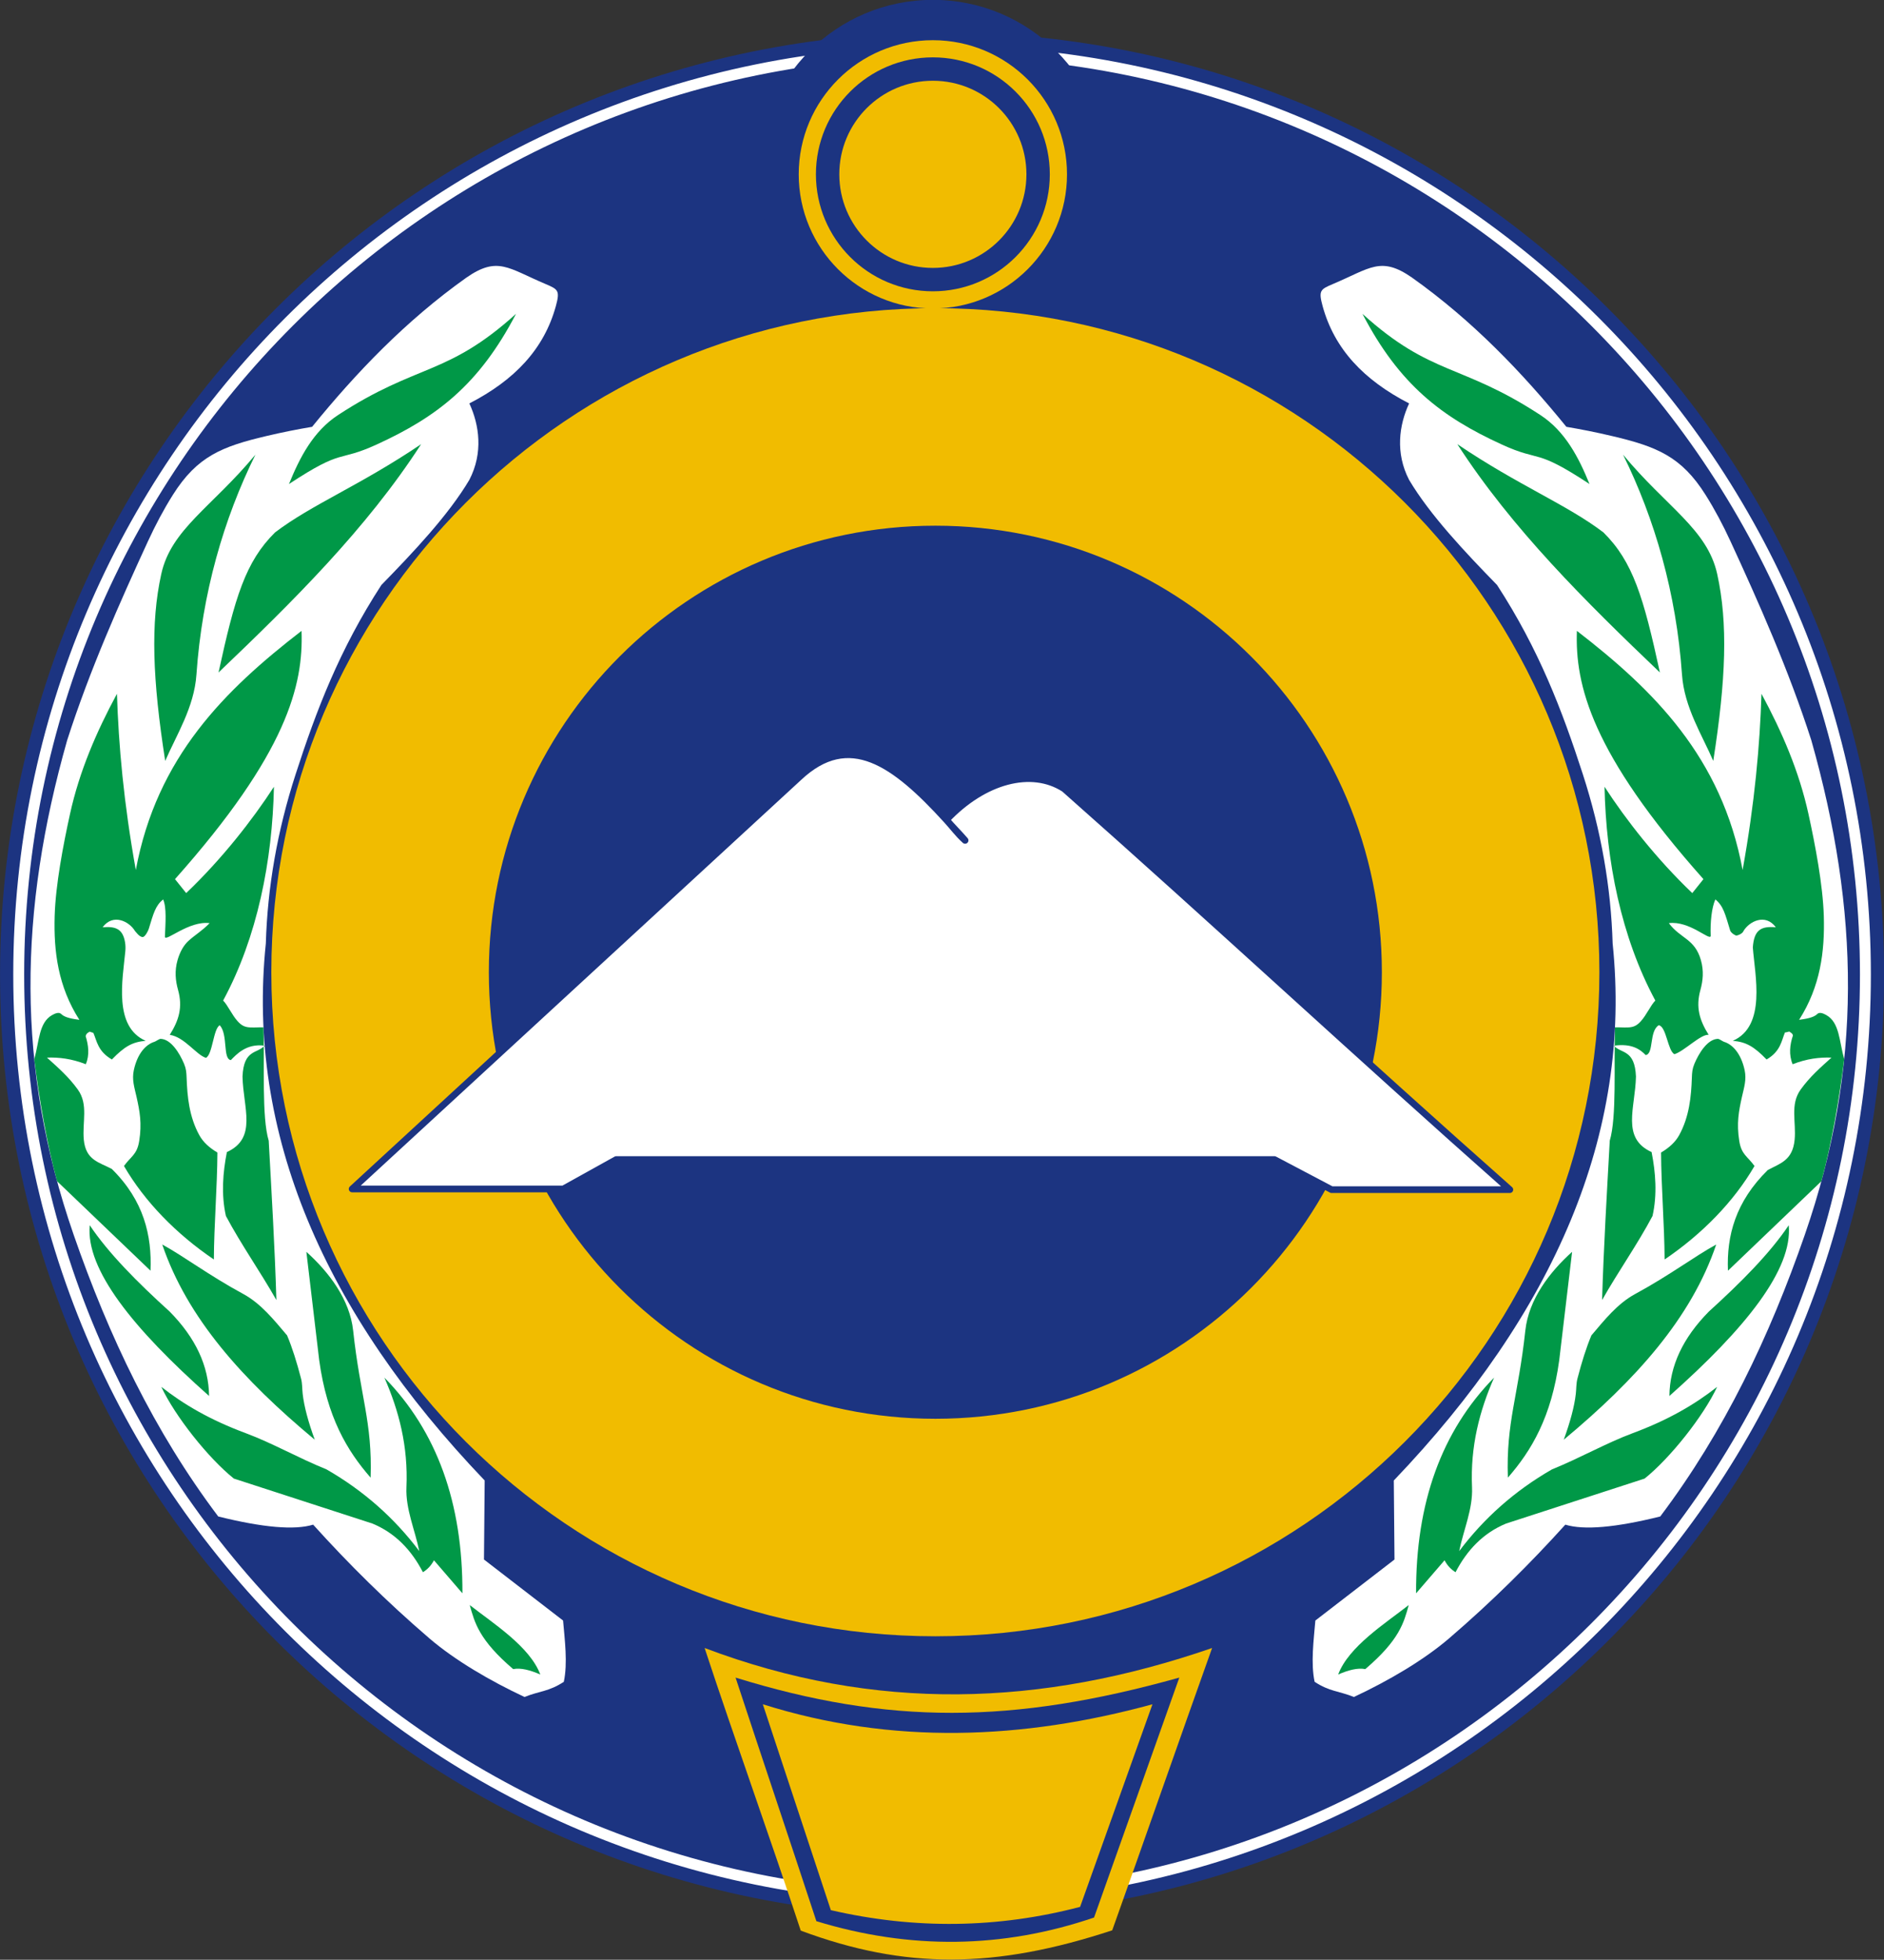
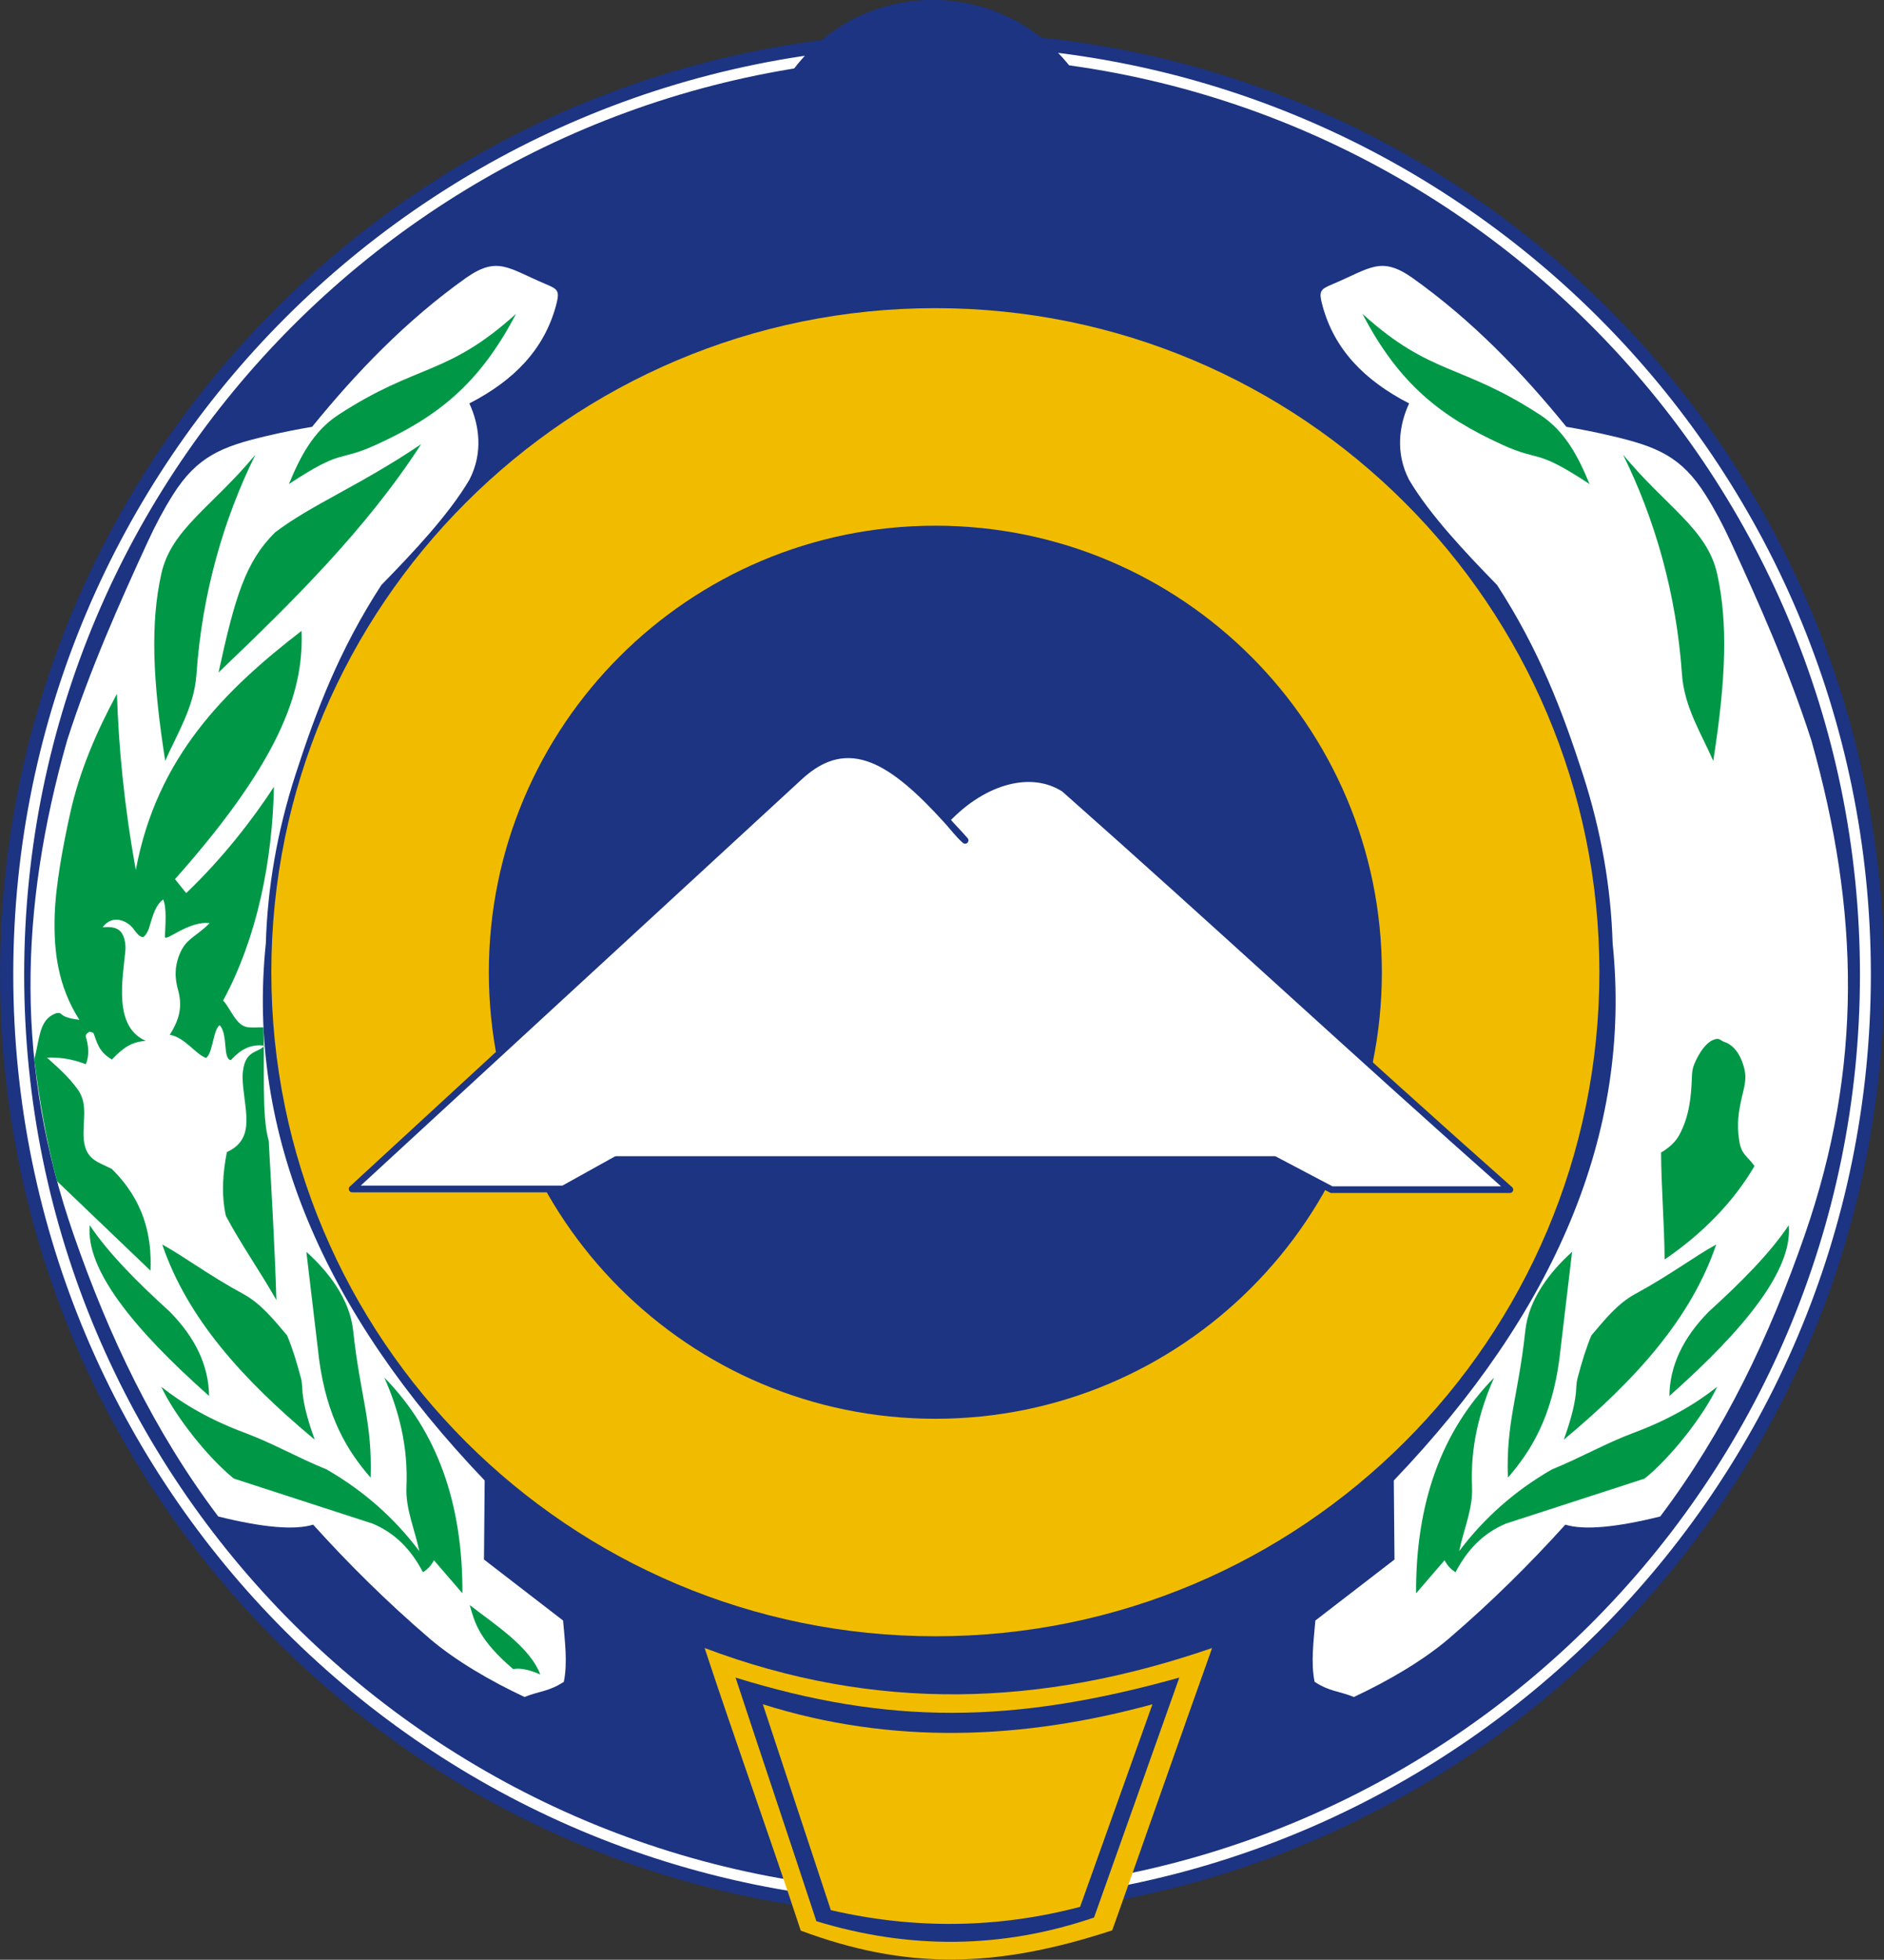
<svg xmlns="http://www.w3.org/2000/svg" version="1.0" width="577" height="600" id="svg2272">
  <rect width="100%" height="100%" fill="#333333" stroke="none" />
  <defs id="defs2274" />
  <g id="g4334">
    <path d="M 107.95,115.404 C 121.294,115.404 132.115,126.225 132.115,139.569 C 132.115,152.912 121.294,163.734 107.95,163.734 C 94.606,163.734 83.785,152.912 83.785,139.569 C 83.785,126.225 94.606,115.404 107.95,115.404 L 107.95,115.404 z " transform="matrix(11.939,0,0,11.936,-1000.296,-1367.517)" style="fill:#1c3481;fill-rule:evenodd" id="_131861944" />
    <path d="M 107.95,115.743 C 121.106,115.743 131.776,126.412 131.776,139.569 C 131.776,152.726 121.106,163.395 107.95,163.395 C 94.793,163.395 84.124,152.726 84.124,139.569 C 84.124,126.412 94.793,115.743 107.95,115.743 L 107.95,115.743 z M 107.95,116.023 C 120.952,116.023 131.496,126.567 131.496,139.569 C 131.496,152.571 120.952,163.115 107.95,163.115 C 94.948,163.115 84.404,152.571 84.404,139.569 C 84.404,126.567 94.948,116.023 107.95,116.023 L 107.95,116.023 z " transform="matrix(11.939,0,0,11.936,-1000.296,-1367.517)" style="fill:#ffffff;fill-rule:evenodd" id="_131859272" />
    <path d="M 107.714,114.567 C 110.186,114.567 112.19,116.571 112.19,119.043 C 112.19,121.514 110.186,123.519 107.714,123.519 C 105.243,123.519 103.238,121.514 103.238,119.043 C 103.238,116.571 105.243,114.567 107.714,114.567 z " transform="matrix(11.939,0,0,11.936,-1000.296,-1367.517)" style="fill:#1c3481;fill-rule:evenodd" id="_131779832" />
    <path d="M 101.859,156.843 C 102.618,159.15 103.567,161.785 104.325,164.092 C 107.01,165.093 109.318,165.071 112.315,164.084 C 113.122,161.824 114.07,159.103 114.877,156.843 C 110.495,158.355 106.238,158.497 101.859,156.843 z " transform="matrix(11.939,0,0,11.936,-1000.296,-1367.517)" style="fill:#f1bc00;fill-rule:evenodd" id="_131783040" />
-     <path d="M 107.714,115.602 C 109.614,115.602 111.155,117.143 111.155,119.043 C 111.155,120.943 109.614,122.484 107.714,122.484 C 105.814,122.484 104.273,120.943 104.273,119.043 C 104.273,117.143 105.814,115.602 107.714,115.602 z " transform="matrix(11.939,0,0,11.936,-1000.296,-1367.517)" style="fill:#f1bc00;fill-rule:evenodd" id="_131783896" />
    <path d="M 107.778,122.475 C 117.184,122.475 124.812,130.103 124.812,139.509 C 124.812,148.914 117.184,156.542 107.778,156.542 C 98.372,156.542 90.744,148.914 90.744,139.509 C 90.744,130.103 98.372,122.475 107.778,122.475 L 107.778,122.475 z " transform="matrix(11.939,0,0,11.936,-1000.296,-1367.517)" style="fill:#f1bc00;fill-rule:evenodd" id="_132154072" />
    <path d="M 107.778,128.055 C 114.103,128.055 119.232,133.184 119.232,139.509 C 119.232,145.834 114.103,150.963 107.778,150.963 C 101.453,150.963 96.324,145.834 96.324,139.509 C 96.324,133.184 101.453,128.055 107.778,128.055 z " transform="matrix(11.939,0,0,11.936,-1000.296,-1367.517)" style="fill:#1c3481;fill-rule:evenodd" id="_132155144" />
    <path d="M 102.653,157.602 C 103.301,159.572 104.079,161.88 104.726,163.85 C 107.126,164.583 109.5,164.558 111.849,163.756 C 112.538,161.827 113.347,159.532 114.036,157.602 C 109.746,158.802 106.567,158.812 102.653,157.602 L 102.653,157.602 z " transform="matrix(11.939,0,0,11.936,-1000.296,-1367.517)" style="fill:#1c3481;fill-rule:evenodd" id="_132155408" />
    <path d="M 92.817,145.068 L 98.234,145.068 L 99.591,144.314 L 116.477,144.314 L 117.942,145.086 L 122.515,145.086 C 118.584,141.607 115.017,138.283 111.085,134.804 C 110.24,134.259 109.019,134.588 108.062,135.601 C 108.225,135.789 108.378,135.939 108.541,136.127 C 108.355,135.961 108.224,135.778 108.062,135.601 C 106.73,134.14 105.569,133.297 104.275,134.514 L 92.817,145.068 z " transform="matrix(11.939,0,0,11.936,-1000.296,-1367.517)" style="fill:#ffffff;fill-rule:evenodd;stroke:#1c3481;stroke-width:0.172;stroke-linecap:round;stroke-linejoin:round;stroke-miterlimit:4;stroke-dasharray:none" id="_131779688" />
    <path d="M 103.352,158.286 C 103.934,160.055 104.515,161.798 105.097,163.567 C 107.251,164.064 109.382,164.036 111.491,163.483 C 112.11,161.751 112.728,160.018 113.347,158.286 C 110.022,159.195 106.677,159.334 103.352,158.286 z " transform="matrix(11.939,0,0,11.936,-1000.296,-1367.517)" style="fill:#f1bc00;fill-rule:evenodd" id="_132158352" />
    <path d="M 107.714,116.342 C 109.205,116.342 110.414,117.551 110.414,119.042 C 110.414,120.533 109.205,121.743 107.714,121.743 C 106.223,121.743 105.014,120.533 105.014,119.042 C 105.014,117.551 106.223,116.342 107.714,116.342 z " transform="matrix(11.939,0,0,11.936,-1000.296,-1367.517)" style="fill:none;fill-rule:evenodd;stroke:#1c3481;stroke-width:0.6" id="_132159736" />
    <path d="M 123.938,153.679 C 123.035,154.679 122.052,155.655 120.956,156.596 C 120.298,157.16 119.396,157.687 118.515,158.099 C 118.118,157.94 117.895,157.964 117.507,157.71 C 117.404,157.231 117.485,156.627 117.526,156.138 C 118.203,155.616 118.879,155.095 119.556,154.573 C 119.55,153.897 119.544,153.221 119.538,152.546 C 123.65,148.246 125.656,143.644 125.152,138.772 C 125.109,137.331 124.858,135.884 124.388,134.432 C 123.856,132.79 123.261,131.23 122.186,129.575 C 121.374,128.743 120.466,127.782 119.93,126.879 C 119.573,126.188 119.673,125.474 119.931,124.919 C 118.77,124.321 118.014,123.525 117.712,122.422 C 117.603,122.024 117.653,121.993 117.974,121.857 C 118.937,121.45 119.203,121.136 120.002,121.689 C 121.567,122.8 122.839,124.135 123.965,125.519 C 124.312,125.577 124.727,125.658 125.135,125.755 C 126.277,126.024 126.913,126.275 127.536,127.265 C 127.773,127.641 127.984,128.041 128.173,128.451 C 128.898,130.023 129.666,131.749 130.249,133.561 C 131.485,137.924 131.573,141.939 130.083,146.239 C 129.177,148.854 128.018,151.286 126.373,153.469 C 125.227,153.754 124.415,153.824 123.938,153.679 L 123.938,153.679 z " transform="matrix(11.939,0,0,11.936,-1000.296,-1367.517)" style="fill:#ffffff;fill-rule:evenodd" id="_132158328" />
    <path d="M 124.558,126.986 C 124.283,126.309 123.937,125.634 123.297,125.216 C 121.257,123.883 120.508,124.226 118.734,122.621 C 119.684,124.446 120.773,125.269 122.305,125.971 C 123.332,126.442 123.129,126.045 124.558,126.986 L 124.558,126.986 z " transform="matrix(11.939,0,0,11.936,-1000.296,-1367.517)" style="fill:#009847;fill-rule:evenodd" id="_132164784" />
-     <path d="M 121.168,125.964 C 122.737,127.025 123.975,127.511 124.916,128.228 C 125.674,128.977 125.945,129.893 126.364,131.82 C 124.458,130.001 122.571,128.135 121.168,125.964 L 121.168,125.964 z " transform="matrix(11.939,0,0,11.936,-1000.296,-1367.517)" style="fill:#009847;fill-rule:evenodd" id="_132165536" />
    <path d="M 125.419,126.233 C 126.232,127.88 126.787,129.79 126.931,131.874 C 126.99,132.718 127.45,133.43 127.733,134.089 C 128.059,132.003 128.113,130.557 127.834,129.294 C 127.579,128.142 126.537,127.582 125.419,126.233 z " transform="matrix(11.939,0,0,11.936,-1000.296,-1367.517)" style="fill:#009847;fill-rule:evenodd" id="_132166288" />
-     <path d="M 129.132,144.582 C 128.306,145.394 128.073,146.266 128.11,147.165 C 128.953,146.358 129.664,145.677 130.507,144.87 C 130.766,143.927 130.969,142.742 131.092,141.742 C 130.962,141.271 130.973,140.801 130.635,140.609 C 130.562,140.567 130.459,140.522 130.401,140.581 C 130.303,140.68 130.082,140.709 129.935,140.73 C 130.482,139.874 130.595,138.975 130.569,138.071 C 130.545,137.266 130.347,136.235 130.175,135.449 C 129.935,134.355 129.497,133.343 128.97,132.367 C 128.928,133.693 128.796,135.166 128.486,136.887 C 127.949,133.988 126.198,132.268 124.235,130.753 C 124.185,132.133 124.603,133.887 127.481,137.121 C 127.338,137.3 127.338,137.3 127.195,137.479 C 126.279,136.605 125.497,135.604 124.944,134.752 C 124.983,136.645 125.368,138.607 126.247,140.235 C 126.127,140.357 126.021,140.605 125.877,140.764 C 125.778,140.874 125.693,140.92 125.543,140.925 C 125.408,140.93 125.349,140.919 125.212,140.923 C 125.181,141.895 125.259,143.224 125.078,143.83 C 125.003,145.197 124.922,146.559 124.881,147.918 C 125.291,147.192 125.785,146.496 126.175,145.761 C 126.299,145.211 126.254,144.643 126.151,144.122 C 125.364,143.762 125.733,142.988 125.75,142.186 C 125.721,141.483 125.374,141.603 125.181,141.393 C 125.653,141.328 125.862,141.494 126,141.634 C 126.213,141.602 126.084,141.024 126.334,140.869 C 126.531,140.896 126.565,141.527 126.737,141.611 C 126.981,141.54 127.418,141.088 127.615,141.115 C 127.378,140.736 127.281,140.405 127.403,139.965 C 127.468,139.729 127.496,139.478 127.415,139.196 C 127.257,138.643 126.89,138.65 126.594,138.25 C 127.122,138.182 127.65,138.714 127.667,138.579 C 127.653,138.233 127.692,137.85 127.787,137.641 C 127.993,137.81 128.037,138.012 128.169,138.446 C 128.206,138.513 128.269,138.548 128.322,138.57 C 128.402,138.556 128.49,138.506 128.509,138.451 C 128.652,138.208 129.069,137.99 129.338,138.356 C 128.96,138.323 128.779,138.42 128.748,138.874 C 128.801,139.586 129.101,140.888 128.235,141.268 C 128.574,141.298 128.774,141.41 129.101,141.747 C 129.463,141.537 129.483,141.264 129.572,141.054 C 129.617,141.052 129.654,141.034 129.684,141.031 C 129.739,141.07 129.769,141.081 129.776,141.135 C 129.698,141.366 129.667,141.625 129.769,141.869 C 130.134,141.726 130.459,141.688 130.765,141.699 C 130.483,141.954 130.21,142.19 129.975,142.518 C 129.697,142.903 129.865,143.355 129.82,143.809 C 129.768,144.335 129.455,144.41 129.132,144.582 L 129.132,144.582 z " transform="matrix(11.939,0,0,11.936,-1000.296,-1367.517)" style="fill:#009847;fill-rule:evenodd" id="_132164640" />
    <path d="M 126.485,146.877 C 127.446,146.226 128.26,145.394 128.791,144.479 C 128.608,144.226 128.456,144.189 128.4,143.837 C 128.328,143.385 128.386,143.074 128.47,142.701 C 128.524,142.462 128.59,142.264 128.538,142.02 C 128.443,141.583 128.22,141.357 128.009,141.294 C 127.97,141.281 127.887,141.216 127.848,141.218 C 127.586,141.228 127.368,141.577 127.25,141.856 C 127.195,141.988 127.189,142.075 127.184,142.217 C 127.167,142.695 127.12,143.214 126.857,143.691 C 126.76,143.866 126.604,144.009 126.394,144.134 C 126.399,145.027 126.48,145.983 126.485,146.877 z " transform="matrix(11.939,0,0,11.936,-1000.296,-1367.517)" style="fill:#009847;fill-rule:evenodd" id="_132167584" />
    <path d="M 127.809,146.493 C 127.167,148.383 125.746,149.962 123.898,151.5 C 124.062,151.048 124.171,150.65 124.207,150.322 C 124.223,150.188 124.215,150.064 124.249,149.933 C 124.358,149.511 124.475,149.139 124.607,148.824 C 124.943,148.428 125.275,148.01 125.727,147.764 C 126.622,147.279 127.251,146.797 127.809,146.493 z " transform="matrix(11.939,0,0,11.936,-1000.296,-1367.517)" style="fill:#009847;fill-rule:evenodd" id="_132170144" />
    <path d="M 129.669,145.999 C 129.775,147.129 128.562,148.645 126.608,150.378 C 126.616,149.609 126.954,148.887 127.621,148.212 C 128.449,147.461 129.186,146.719 129.669,145.999 z " transform="matrix(11.939,0,0,11.936,-1000.296,-1367.517)" style="fill:#009847;fill-rule:evenodd" id="_132174128" />
    <path d="M 124.112,146.681 C 123.536,147.198 122.998,147.901 122.912,148.701 C 122.73,150.392 122.416,151.044 122.464,152.473 C 123.067,151.783 123.582,150.924 123.782,149.459 C 123.892,148.533 124.002,147.607 124.112,146.681 L 124.112,146.681 z " transform="matrix(11.939,0,0,11.936,-1000.296,-1367.517)" style="fill:#009847;fill-rule:evenodd" id="_132174912" />
    <path d="M 122.111,149.907 C 120.765,151.279 120.098,153.123 120.11,155.44 C 120.353,155.158 120.596,154.875 120.84,154.593 C 120.915,154.736 121.012,154.831 121.122,154.899 C 121.417,154.331 121.831,153.894 122.417,153.651 C 123.602,153.266 124.787,152.882 125.972,152.497 C 126.632,151.968 127.481,150.895 127.833,150.144 C 127.264,150.592 126.582,150.993 125.665,151.333 C 124.984,151.587 124.328,151.964 123.594,152.262 C 122.637,152.812 121.85,153.515 121.216,154.357 C 121.326,153.812 121.569,153.278 121.545,152.723 C 121.498,151.667 121.739,150.754 122.111,149.907 z " transform="matrix(11.939,0,0,11.936,-1000.296,-1367.517)" style="fill:#009847;fill-rule:evenodd" id="_132173896" />
-     <path d="M 119.921,155.741 C 119.324,156.21 118.38,156.804 118.111,157.523 C 118.368,157.411 118.607,157.346 118.807,157.384 C 119.684,156.636 119.797,156.192 119.921,155.741 L 119.921,155.741 z " transform="matrix(11.939,0,0,11.936,-1000.296,-1367.517)" style="fill:#009847;fill-rule:evenodd" id="_132177432" />
    <path d="M 91.817,153.679 C 92.719,154.679 93.703,155.655 94.799,156.596 C 95.457,157.16 96.359,157.687 97.239,158.099 C 97.637,157.94 97.859,157.964 98.247,157.71 C 98.35,157.231 98.27,156.627 98.228,156.138 C 97.552,155.616 96.875,155.095 96.199,154.573 C 96.205,153.897 96.211,153.221 96.217,152.546 C 92.105,148.246 90.098,143.644 90.603,138.772 C 90.646,137.331 90.896,135.884 91.367,134.432 C 91.898,132.79 92.493,131.23 93.568,129.575 C 94.381,128.743 95.289,127.782 95.824,126.879 C 96.182,126.188 96.081,125.474 95.824,124.919 C 96.985,124.321 97.74,123.525 98.043,122.422 C 98.152,122.024 98.101,121.993 97.781,121.857 C 96.817,121.45 96.552,121.136 95.752,121.689 C 94.188,122.8 92.916,124.135 91.79,125.519 C 91.442,125.577 91.028,125.658 90.619,125.755 C 89.477,126.024 88.842,126.275 88.218,127.265 C 87.981,127.641 87.77,128.041 87.581,128.451 C 86.857,130.023 86.088,131.749 85.506,133.561 C 84.269,137.924 84.182,141.939 85.672,146.239 C 86.578,148.854 87.737,151.286 89.382,153.469 C 90.528,153.754 91.339,153.824 91.817,153.679 L 91.817,153.679 z " transform="matrix(11.939,0,0,11.936,-1000.296,-1367.517)" style="fill:#ffffff;fill-rule:evenodd" id="_132177200" />
    <path d="M 91.197,126.986 C 91.472,126.309 91.817,125.634 92.457,125.216 C 94.497,123.883 95.246,124.226 97.021,122.621 C 96.07,124.446 94.982,125.269 93.45,125.971 C 92.423,126.442 92.626,126.045 91.197,126.986 L 91.197,126.986 z " transform="matrix(11.939,0,0,11.936,-1000.296,-1367.517)" style="fill:#009847;fill-rule:evenodd" id="_132178424" />
    <path d="M 94.587,125.964 C 93.017,127.025 91.78,127.511 90.839,128.228 C 90.081,128.977 89.809,129.893 89.39,131.82 C 91.296,130.001 93.183,128.135 94.587,125.964 L 94.587,125.964 z " transform="matrix(11.939,0,0,11.936,-1000.296,-1367.517)" style="fill:#009847;fill-rule:evenodd" id="_132180816" />
    <path d="M 90.336,126.233 C 89.522,127.88 88.967,129.79 88.823,131.874 C 88.765,132.718 88.305,133.43 88.022,134.089 C 87.696,132.003 87.642,130.557 87.921,129.294 C 88.175,128.142 89.218,127.582 90.336,126.233 z " transform="matrix(11.939,0,0,11.936,-1000.296,-1367.517)" style="fill:#009847;fill-rule:evenodd" id="_132181744" />
    <path d="M 86.651,144.554 C 87.477,145.367 87.682,146.266 87.645,147.165 C 86.802,146.358 86.091,145.677 85.248,144.87 C 84.989,143.927 84.786,142.742 84.663,141.742 C 84.793,141.271 84.781,140.801 85.119,140.609 C 85.193,140.567 85.295,140.522 85.354,140.581 C 85.452,140.68 85.672,140.709 85.82,140.73 C 85.272,139.874 85.16,138.975 85.186,138.071 C 85.209,137.266 85.407,136.235 85.58,135.449 C 85.82,134.355 86.257,133.343 86.784,132.367 C 86.826,133.693 86.958,135.166 87.268,136.887 C 87.805,133.988 89.556,132.268 91.519,130.753 C 91.57,132.133 91.152,133.887 88.273,137.121 C 88.417,137.3 88.416,137.3 88.56,137.479 C 89.476,136.605 90.258,135.604 90.811,134.752 C 90.772,136.645 90.387,138.607 89.508,140.235 C 89.628,140.357 89.734,140.605 89.878,140.764 C 89.977,140.874 90.061,140.92 90.211,140.925 C 90.347,140.93 90.406,140.919 90.543,140.923 C 90.573,141.895 90.495,143.224 90.677,143.83 C 90.752,145.197 90.833,146.559 90.874,147.918 C 90.463,147.192 89.97,146.496 89.579,145.761 C 89.455,145.211 89.501,144.643 89.604,144.122 C 90.391,143.762 90.022,142.988 90.005,142.186 C 90.034,141.483 90.38,141.603 90.573,141.393 C 90.101,141.328 89.844,141.624 89.705,141.763 C 89.493,141.732 89.638,141.106 89.421,140.869 C 89.256,140.954 89.238,141.621 89.067,141.705 C 88.823,141.633 88.518,141.171 88.139,141.115 C 88.376,140.736 88.474,140.405 88.352,139.965 C 88.286,139.729 88.258,139.478 88.339,139.196 C 88.404,138.971 88.503,138.811 88.617,138.706 C 88.784,138.553 88.959,138.456 89.161,138.25 C 88.633,138.182 88.031,138.737 88.014,138.602 C 88.028,138.256 88.063,137.85 87.968,137.641 C 87.77,137.804 87.722,137.997 87.6,138.396 C 87.583,138.453 87.504,138.604 87.446,138.606 C 87.358,138.61 87.262,138.463 87.246,138.451 C 87.102,138.208 86.686,137.99 86.416,138.356 C 86.754,138.327 86.933,138.401 86.991,138.737 C 87.005,138.821 87.006,138.893 86.998,138.978 C 86.928,139.706 86.694,140.906 87.52,141.268 C 87.18,141.298 86.98,141.41 86.654,141.747 C 86.292,141.537 86.269,141.273 86.179,141.064 C 86.136,141.055 86.11,141.037 86.081,141.034 C 86.013,141.08 86.002,141.079 85.981,141.148 C 86.053,141.379 86.085,141.629 85.986,141.869 C 85.62,141.726 85.296,141.688 84.989,141.699 C 85.271,141.954 85.544,142.19 85.78,142.518 C 86.057,142.903 85.89,143.355 85.934,143.809 C 85.986,144.334 86.327,144.382 86.651,144.554 L 86.651,144.554 z " transform="matrix(11.939,0,0,11.936,-1000.296,-1367.517)" style="fill:#009847;fill-rule:evenodd" id="_132178400" />
-     <path d="M 89.27,146.877 C 88.309,146.226 87.495,145.394 86.964,144.479 C 87.147,144.226 87.299,144.189 87.355,143.837 C 87.427,143.385 87.369,143.074 87.285,142.701 C 87.231,142.462 87.164,142.264 87.217,142.02 C 87.311,141.583 87.534,141.357 87.745,141.294 C 87.785,141.281 87.868,141.216 87.907,141.218 C 88.169,141.228 88.387,141.577 88.505,141.856 C 88.56,141.988 88.565,142.075 88.571,142.217 C 88.588,142.695 88.635,143.214 88.898,143.691 C 88.995,143.866 89.15,144.009 89.361,144.134 C 89.356,145.027 89.275,145.983 89.27,146.877 L 89.27,146.877 z " transform="matrix(11.939,0,0,11.936,-1000.296,-1367.517)" style="fill:#009847;fill-rule:evenodd" id="_132186072" />
    <path d="M 87.946,146.493 C 88.588,148.383 90.01,149.962 91.858,151.5 C 91.693,151.048 91.585,150.65 91.548,150.322 C 91.533,150.188 91.541,150.064 91.507,149.933 C 91.397,149.511 91.281,149.139 91.148,148.824 C 90.812,148.428 90.48,148.01 90.028,147.764 C 89.133,147.279 88.504,146.797 87.946,146.493 z " transform="matrix(11.939,0,0,11.936,-1000.296,-1367.517)" style="fill:#009847;fill-rule:evenodd" id="_131813232" />
    <path d="M 86.086,145.999 C 85.98,147.129 87.193,148.645 89.147,150.378 C 89.139,149.609 88.801,148.887 88.135,148.212 C 87.306,147.461 86.569,146.719 86.086,145.999 z " transform="matrix(11.939,0,0,11.936,-1000.296,-1367.517)" style="fill:#009847;fill-rule:evenodd" id="_132183712" />
    <path d="M 91.643,146.681 C 92.219,147.198 92.757,147.901 92.843,148.701 C 93.025,150.392 93.338,151.044 93.291,152.473 C 92.688,151.783 92.173,150.924 91.972,149.459 C 91.863,148.533 91.753,147.607 91.643,146.681 L 91.643,146.681 z " transform="matrix(11.939,0,0,11.936,-1000.296,-1367.517)" style="fill:#009847;fill-rule:evenodd" id="_132184704" />
    <path d="M 93.644,149.907 C 94.99,151.279 95.657,153.123 95.646,155.44 C 95.402,155.158 95.159,154.875 94.916,154.593 C 94.84,154.736 94.743,154.831 94.633,154.899 C 94.338,154.331 93.925,153.894 93.338,153.651 C 92.153,153.266 90.968,152.882 89.783,152.497 C 89.123,151.968 88.274,150.895 87.922,150.144 C 88.491,150.592 89.173,150.993 90.09,151.333 C 90.772,151.587 91.427,151.964 92.161,152.262 C 93.118,152.812 93.906,153.515 94.539,154.357 C 94.429,153.812 94.186,153.278 94.21,152.723 C 94.257,151.667 94.016,150.754 93.644,149.907 z " transform="matrix(11.939,0,0,11.936,-1000.296,-1367.517)" style="fill:#009847;fill-rule:evenodd" id="_132185640" />
    <path d="M 95.834,155.741 C 96.431,156.21 97.375,156.804 97.644,157.523 C 97.388,157.411 97.149,157.346 96.948,157.384 C 96.072,156.636 95.959,156.192 95.834,155.741 L 95.834,155.741 z " transform="matrix(11.939,0,0,11.936,-1000.296,-1367.517)" style="fill:#009847;fill-rule:evenodd" id="_131817120" />
  </g>
</svg>